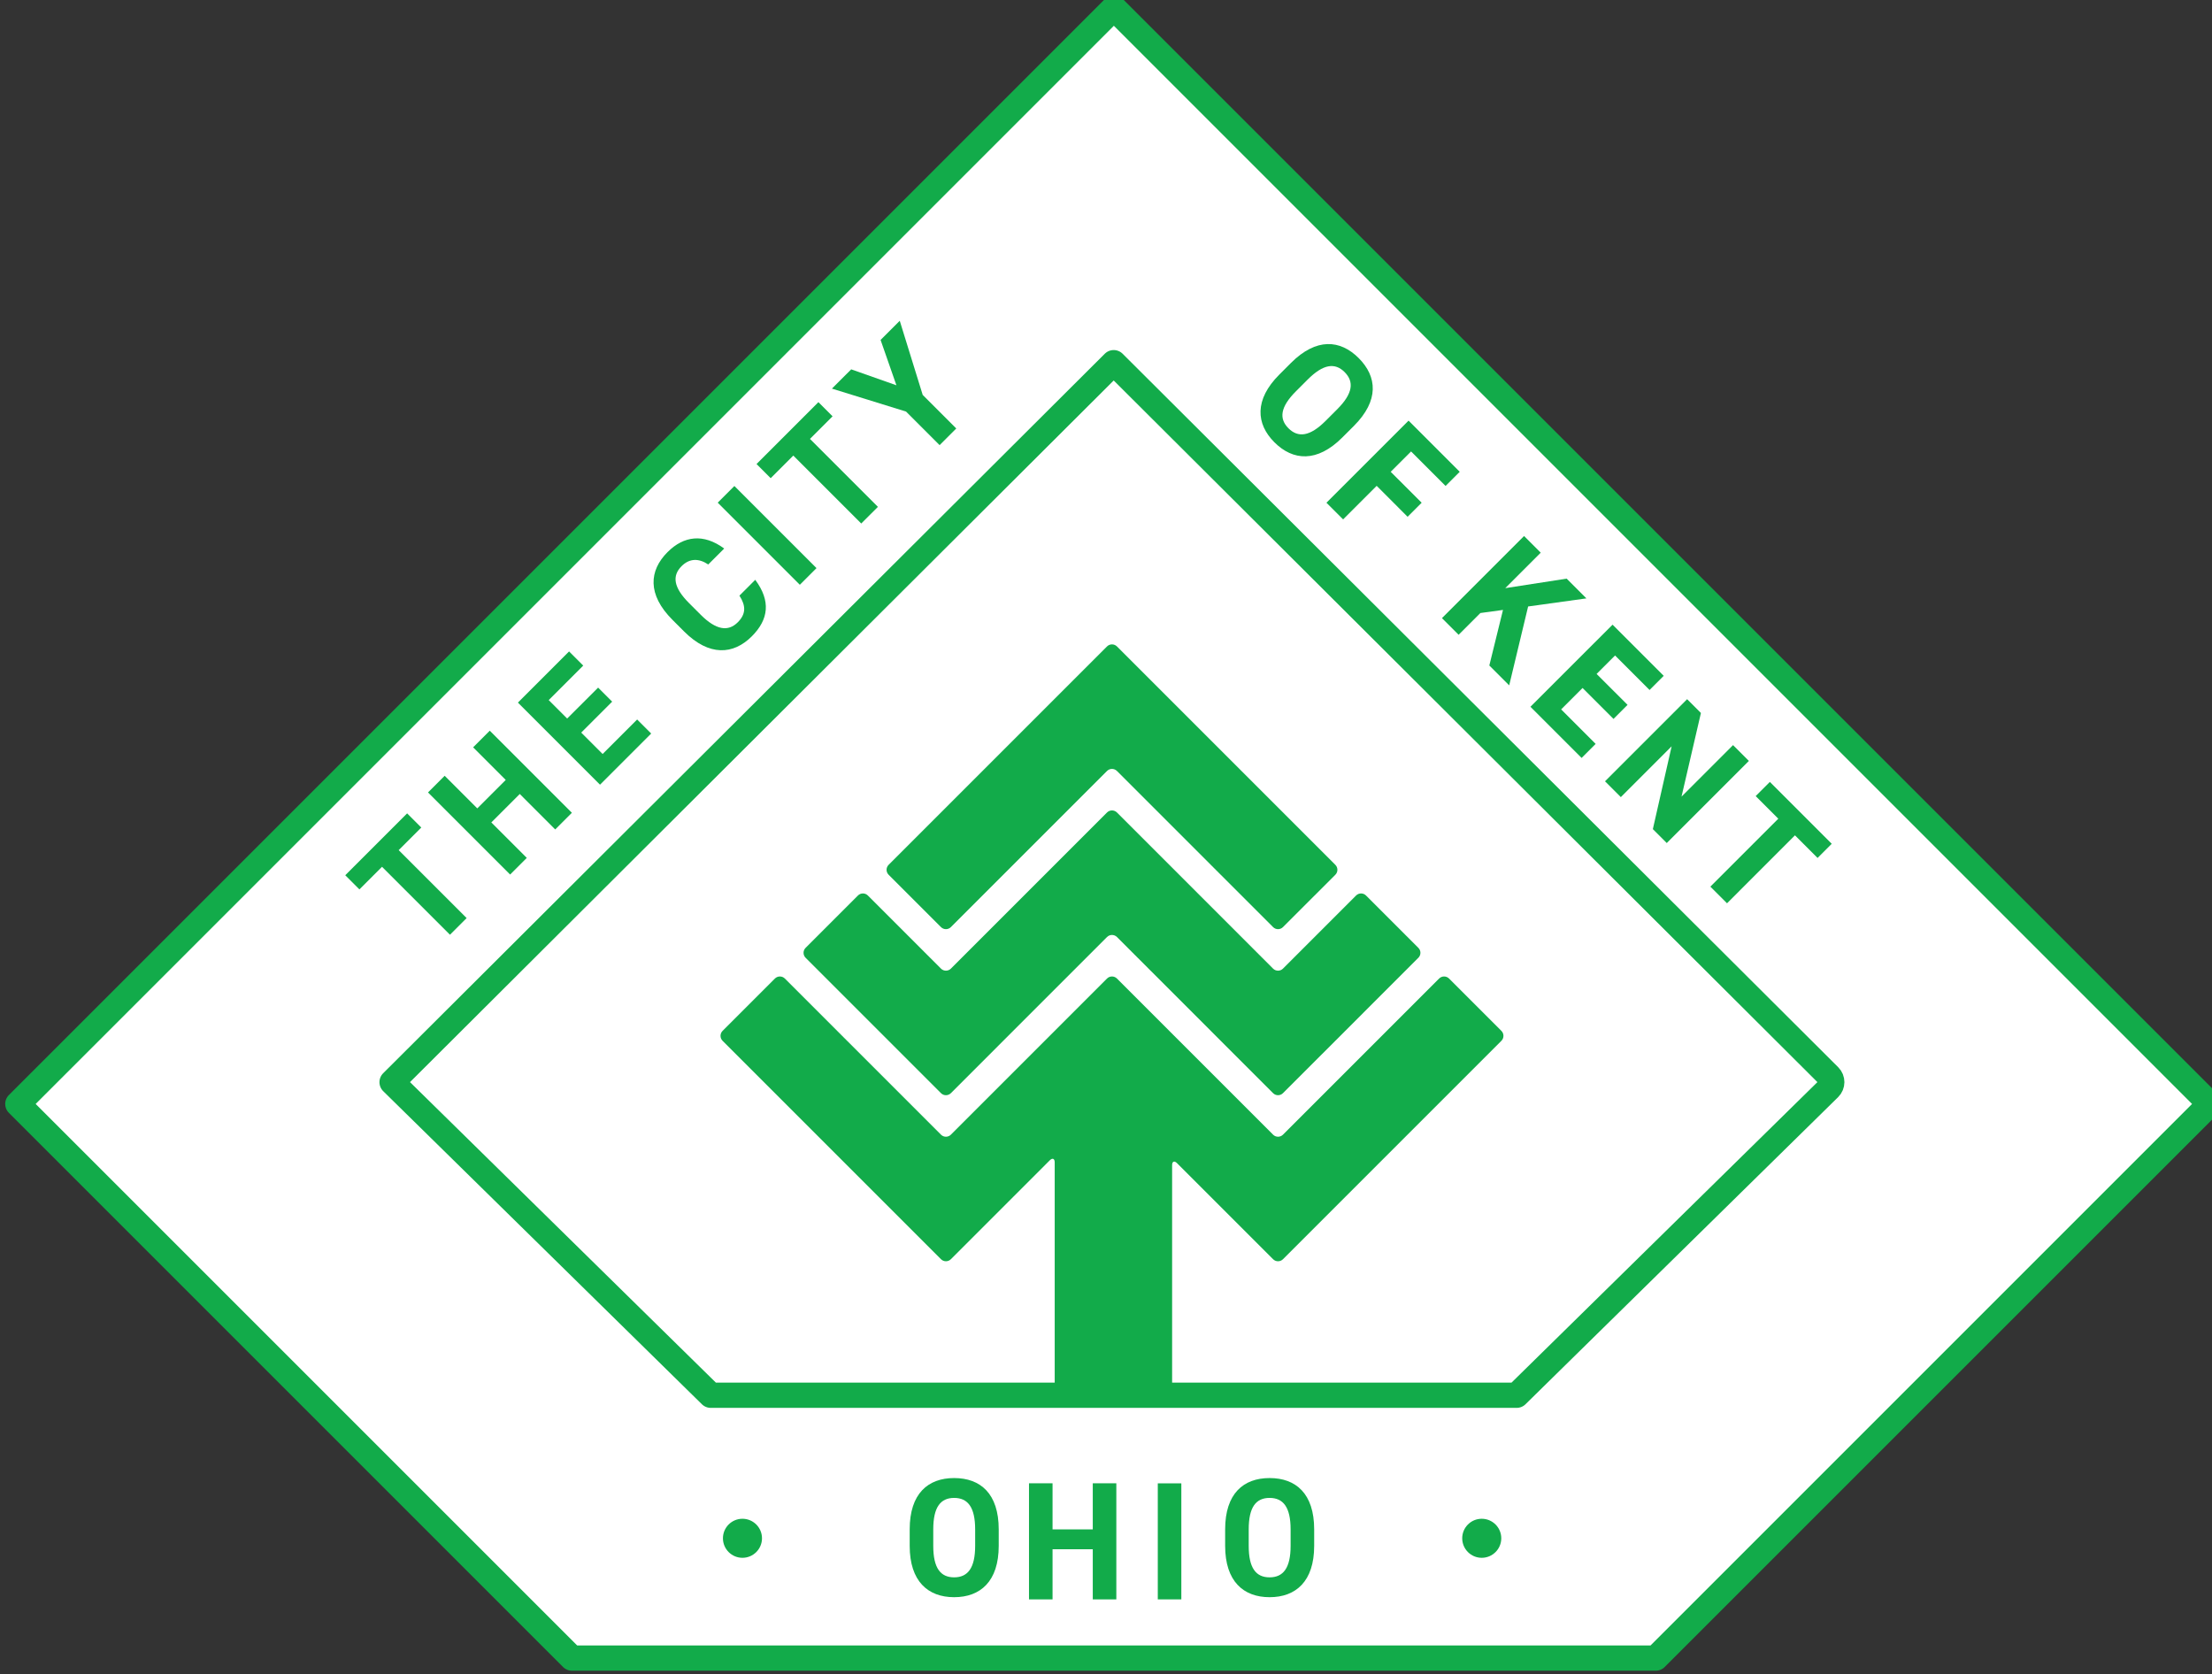
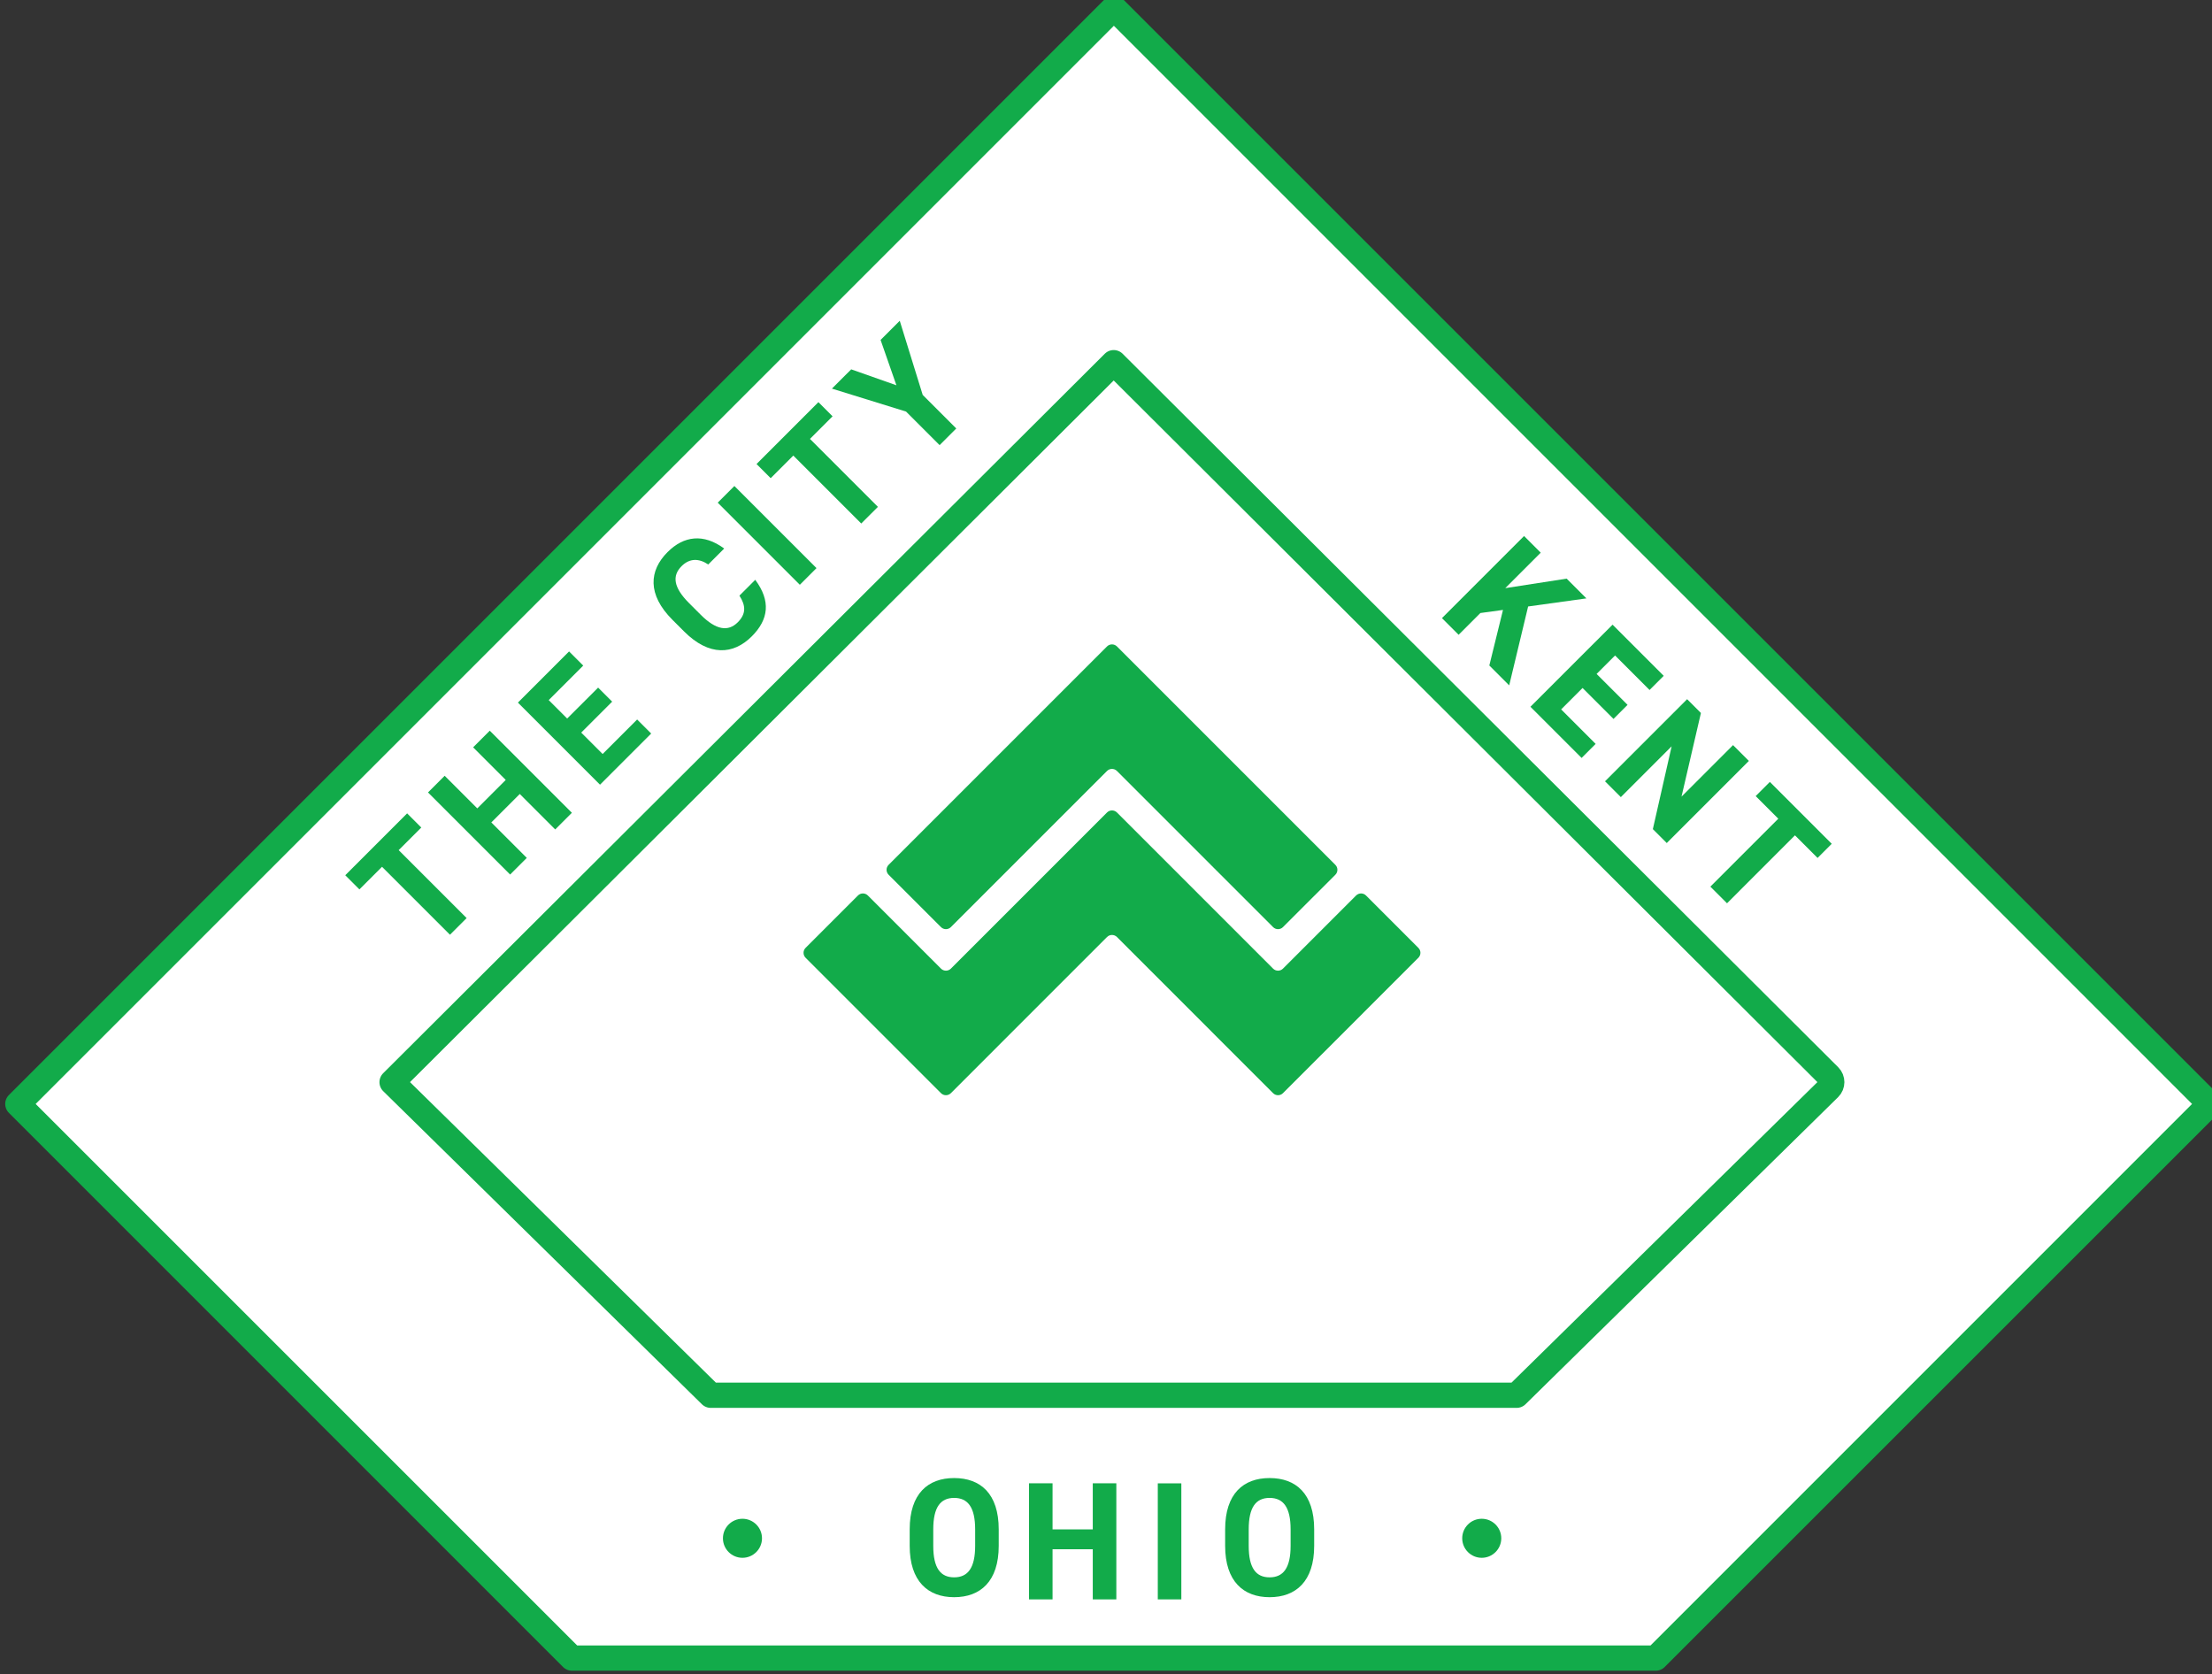
<svg xmlns="http://www.w3.org/2000/svg" id="svg3967" version="1.1" viewBox="0 0 53.283 40.332" height="40.332mm" width="53.283mm">
  <rect x="0" y="0" width="53.283" height="40.332" fill="#333333" stroke="none" />
  <defs id="defs3961">
    <clipPath id="clipPath3866" clipPathUnits="userSpaceOnUse">
      <path id="path3864" d="M 0,0 H 792 V 612 H 0 Z" />
    </clipPath>
    <clipPath id="clipPath3844" clipPathUnits="userSpaceOnUse">
      <path id="path3842" d="M 0,0 H 792 V 612 H 0 Z" />
    </clipPath>
    <clipPath id="clipPath3812" clipPathUnits="userSpaceOnUse">
-       <path id="path3810" d="M 0,0 H 792 V 612 H 0 Z" />
-     </clipPath>
+       </clipPath>
    <clipPath id="clipPath3788" clipPathUnits="userSpaceOnUse">
      <path id="path3786" d="M 0,0 H 792 V 612 H 0 Z" />
    </clipPath>
  </defs>
  <g transform="translate(-0.573,-0.911)" id="layer1">
    <path id="path4103" d="m 34.324,40.65 -15.875,1e-6 -8.117,-9.041 16.054,-17.882 16.078,17.881 z" style="opacity:1;fill:#ffffff;stroke-width:0.265" transform="matrix(1.643,0,0,1.476,-16.105,-19.041)" />
    <g transform="matrix(0.353,0,0,-0.353,10.38,20.504)" id="g3770">
      <path id="path3772" style="fill:#12ab4a;fill-opacity:1;fill-rule:nonzero;stroke:none" d="M 0,0 0.966,-0.966 -0.577,-2.509 4.06,-7.145 2.923,-8.282 -1.714,-3.646 -3.256,-5.188 -4.222,-4.222 Z" />
    </g>
    <g transform="matrix(0.353,0,0,-0.353,12.07,20.384)" id="g3774">
      <path id="path3776" style="fill:#12ab4a;fill-opacity:1;fill-rule:nonzero;stroke:none" d="M 0,0 1.941,1.941 -0.284,4.166 0.852,5.302 6.455,-0.3 5.318,-1.437 2.899,0.983 0.958,-0.958 l 2.42,-2.42 -1.137,-1.136 -5.603,5.602 1.137,1.137 z" />
    </g>
    <g transform="matrix(0.353,0,0,-0.353,14.281,16.603)" id="g3778">
      <path id="path3780" style="fill:#12ab4a;fill-opacity:1;fill-rule:nonzero;stroke:none" d="M 0,0 0.966,-0.966 -1.389,-3.321 -0.13,-4.58 1.982,-2.469 2.94,-3.427 0.829,-5.538 2.29,-6.999 4.645,-4.645 5.603,-5.603 2.111,-9.094 -3.491,-3.492 Z" />
    </g>
    <g id="g3782" transform="matrix(0.353,0,0,-0.353,-198.562,181.207)">
      <g clip-path="url(#clipPath3788)" id="g3784">
        <g transform="translate(612.452,472.234)" id="g3790">
          <path id="path3792" style="fill:#12ab4a;fill-opacity:1;fill-rule:nonzero;stroke:none" d="m 0,0 c -0.633,0.422 -1.266,0.438 -1.819,-0.114 -0.658,-0.658 -0.56,-1.453 0.512,-2.525 l 0.796,-0.796 c 1.039,-1.039 1.867,-1.169 2.525,-0.511 0.568,0.568 0.56,1.128 0.114,1.819 l 1.079,1.08 C 4.279,-2.493 4.125,-3.751 2.972,-4.904 1.713,-6.163 0.065,-6.285 -1.648,-4.572 l -0.796,0.796 c -1.73,1.73 -1.592,3.362 -0.333,4.621 1.113,1.112 2.452,1.282 3.865,0.243 z" />
        </g>
      </g>
    </g>
    <g transform="matrix(0.353,0,0,-0.353,20.241,14.596)" id="g3794">
      <path id="path3796" style="fill:#12ab4a;fill-opacity:1;fill-rule:nonzero;stroke:none" d="M 0,0 -1.137,-1.137 -6.74,4.466 -5.603,5.603 Z" />
    </g>
    <g transform="matrix(0.353,0,0,-0.353,20.287,10.598)" id="g3798">
      <path id="path3800" style="fill:#12ab4a;fill-opacity:1;fill-rule:nonzero;stroke:none" d="M 0,0 0.966,-0.966 -0.577,-2.509 4.06,-7.146 2.923,-8.282 -1.714,-3.646 -3.257,-5.189 -4.222,-4.223 Z" />
    </g>
    <g transform="matrix(0.353,0,0,-0.353,21.077,9.808)" id="g3802">
      <path id="path3804" style="fill:#12ab4a;fill-opacity:1;fill-rule:nonzero;stroke:none" d="m 0,0 3.085,-1.088 -1.08,3.094 1.308,1.307 1.566,-5.058 2.29,-2.29 -1.136,-1.137 -2.29,2.29 -5.059,1.567 z" />
    </g>
    <g id="g3806" transform="matrix(0.353,0,0,-0.353,-198.562,181.207)">
      <g clip-path="url(#clipPath3812)" id="g3808">
        <g transform="translate(651.086,480.57)" id="g3814">
-           <path id="path3816" style="fill:#12ab4a;fill-opacity:1;fill-rule:nonzero;stroke:none" d="M 0,0 C -1.259,1.259 -1.38,2.907 0.333,4.62 L 1.128,5.416 C 2.858,7.146 4.49,7.007 5.749,5.749 7.015,4.482 7.154,2.85 5.424,1.12 L 4.628,0.325 C 2.915,-1.389 1.267,-1.267 0,0 M 1.47,3.483 C 0.398,2.411 0.3,1.616 0.958,0.958 1.616,0.3 2.42,0.39 3.491,1.461 L 4.287,2.257 C 5.359,3.329 5.449,4.133 4.791,4.791 4.133,5.449 3.337,5.351 2.265,4.279 Z" />
-         </g>
+           </g>
      </g>
    </g>
    <g transform="matrix(0.353,0,0,-0.353,35.735,12.276)" id="g3818">
-       <path id="path3820" style="fill:#12ab4a;fill-opacity:1;fill-rule:nonzero;stroke:none" d="M 0,0 -0.966,-0.966 -3.32,1.388 -4.71,0 l 2.112,-2.111 -0.958,-0.959 -2.111,2.112 -2.291,-2.29 -1.137,1.137 5.604,5.602 z" />
-     </g>
+       </g>
    <g transform="matrix(0.353,0,0,-0.353,36.448,16.942)" id="g3822">
      <path id="path3824" style="fill:#12ab4a;fill-opacity:1;fill-rule:nonzero;stroke:none" d="M 0,0 0.933,3.792 -0.609,3.581 -2.095,2.095 -3.232,3.232 2.371,8.835 3.508,7.698 1.088,5.278 5.278,5.928 6.626,4.58 2.648,4.028 1.356,-1.356 Z" />
    </g>
    <g transform="matrix(0.353,0,0,-0.353,40.649,17.191)" id="g3826">
      <path id="path3828" style="fill:#12ab4a;fill-opacity:1;fill-rule:nonzero;stroke:none" d="M 0,0 -0.966,-0.966 -3.32,1.388 -4.58,0.13 l 2.112,-2.111 -0.958,-0.959 -2.112,2.111 -1.461,-1.461 2.354,-2.355 -0.958,-0.958 -3.492,3.492 5.604,5.602 z" />
    </g>
    <g transform="matrix(0.353,0,0,-0.353,42.7,19.241)" id="g3830">
      <path id="path3832" style="fill:#12ab4a;fill-opacity:1;fill-rule:nonzero;stroke:none" d="m 0,0 -5.603,-5.603 -0.949,0.95 1.282,5.652 -3.467,-3.468 -1.08,1.08 5.603,5.603 0.942,-0.942 -1.324,-5.708 3.516,3.516 z" />
    </g>
    <g transform="matrix(0.353,0,0,-0.353,44.696,21.237)" id="g3834">
      <path id="path3836" style="fill:#12ab4a;fill-opacity:1;fill-rule:nonzero;stroke:none" d="m 0,0 -0.966,-0.966 -1.543,1.543 -4.636,-4.637 -1.137,1.137 4.636,4.636 -1.543,1.543 0.967,0.966 z" />
    </g>
    <g id="g3838" transform="matrix(0.353,0,0,-0.353,-198.562,181.207)">
      <g clip-path="url(#clipPath3844)" id="g3840">
        <g transform="translate(614.786,407.113)" id="g3846">
          <path id="path3848" style="fill:#12ab4a;fill-opacity:1;fill-rule:nonzero;stroke:none" d="m 0,0 c 0.735,0 1.333,-0.597 1.333,-1.332 0,-0.735 -0.598,-1.332 -1.333,-1.332 -0.735,0 -1.332,0.597 -1.332,1.332 C -1.332,-0.597 -0.735,0 0,0" />
        </g>
        <g transform="translate(629.23,401.761)" id="g3850">
          <path id="path3852" style="fill:#12ab4a;fill-opacity:1;fill-rule:nonzero;stroke:none" d="M 0,0 C -1.78,0 -3.032,1.079 -3.032,3.503 V 4.628 C -3.032,7.074 -1.78,8.13 0,8.13 1.791,8.13 3.043,7.074 3.043,4.628 V 3.503 C 3.043,1.079 1.791,0 0,0 m -1.424,3.503 c 0,-1.516 0.494,-2.148 1.424,-2.148 0.93,0 1.435,0.632 1.435,2.148 V 4.628 C 1.435,6.144 0.93,6.775 0,6.775 c -0.93,0 -1.424,-0.631 -1.424,-2.147 z" />
        </g>
      </g>
    </g>
    <g transform="matrix(0.353,0,0,-0.353,25.927,37.752)" id="g3854">
      <path id="path3856" style="fill:#12ab4a;fill-opacity:1;fill-rule:nonzero;stroke:none" d="M 0,0 H 2.745 V 3.146 H 4.352 V -4.777 H 2.745 v 3.422 H 0 V -4.777 H -1.607 V 3.146 H 0 Z" />
    </g>
    <path id="path3858" style="fill:#12ab4a;fill-opacity:1;fill-rule:nonzero;stroke:none;stroke-width:0.353" d="m 29.029,39.438 h -0.567 v -2.795 h 0.567 z" />
    <g id="g3860" transform="matrix(0.353,0,0,-0.353,-198.562,181.207)">
      <g clip-path="url(#clipPath3866)" id="g3862">
        <g transform="translate(650.756,401.761)" id="g3868">
          <path id="path3870" style="fill:#12ab4a;fill-opacity:1;fill-rule:nonzero;stroke:none" d="M 0,0 C -1.78,0 -3.032,1.079 -3.032,3.503 V 4.628 C -3.032,7.074 -1.78,8.13 0,8.13 1.791,8.13 3.043,7.074 3.043,4.628 V 3.503 C 3.043,1.079 1.791,0 0,0 m -1.424,3.503 c 0,-1.516 0.494,-2.148 1.424,-2.148 0.93,0 1.435,0.632 1.435,2.148 V 4.628 C 1.435,6.144 0.93,6.775 0,6.775 c -0.93,0 -1.424,-0.631 -1.424,-2.147 z" />
        </g>
        <g transform="translate(665.233,407.113)" id="g3872">
          <path id="path3874" style="fill:#12ab4a;fill-opacity:1;fill-rule:nonzero;stroke:none" d="m 0,0 c 0.735,0 1.333,-0.597 1.333,-1.332 0,-0.735 -0.598,-1.332 -1.333,-1.332 -0.735,0 -1.332,0.597 -1.332,1.332 C -1.332,-0.597 -0.735,0 0,0" />
        </g>
        <g transform="translate(677.108,397.606)" id="g3876">
          <path id="path3878" style="fill:none;stroke:#12ab4a;stroke-width:1.722;stroke-linecap:round;stroke-linejoin:round;stroke-miterlimit:10;stroke-dasharray:none;stroke-opacity:1" d="m 0,0 37.369,37.369 c 0.246,0.246 0.246,0.644 0,0.89 L -36.978,112.606 -111.77,37.814 -73.956,0 Z M -9.492,17.935 11.84,38.892 c 0.228,0.225 0.23,0.592 0.003,0.818 L -36.989,88.399 -86.232,39.3 -64.486,17.935 Z" />
        </g>
        <g transform="translate(639.665,458.144)" id="g3880">
          <path id="path3882" style="fill:#12ab4a;fill-opacity:1;fill-rule:nonzero;stroke:none" d="m 0,0 c 0.185,0.185 0.488,0.185 0.674,0 l 10.657,-10.657 c 0.185,-0.186 0.488,-0.186 0.673,0 l 3.576,3.575 c 0.185,0.185 0.185,0.489 0,0.674 L 4.923,4.249 4.249,4.923 0.674,8.498 C 0.488,8.683 0.185,8.683 0,8.498 L -3.576,4.923 C -3.761,4.737 -4.064,4.434 -4.249,4.249 L -14.906,-6.408 c -0.186,-0.185 -0.186,-0.489 0,-0.674 l 3.575,-3.575 c 0.185,-0.186 0.488,-0.186 0.674,0 z" />
        </g>
        <g transform="translate(639.665,446.813)" id="g3884">
          <path id="path3886" style="fill:#12ab4a;fill-opacity:1;fill-rule:nonzero;stroke:none" d="M 0,0 C 0.185,0.185 0.488,0.185 0.674,0 L 7.082,-6.408 C 7.267,-6.593 7.57,-6.897 7.755,-7.082 l 3.576,-3.575 c 0.185,-0.186 0.488,-0.186 0.673,0 l 3.576,3.575 c 0.185,0.185 0.488,0.489 0.674,0.674 l 4.991,4.992 c 0.186,0.185 0.186,0.488 0,0.673 L 17.67,2.833 c -0.185,0.185 -0.488,0.185 -0.674,0 l -4.992,-4.992 c -0.185,-0.185 -0.488,-0.185 -0.673,0 L 0.674,8.498 C 0.488,8.683 0.185,8.683 0,8.498 L -10.657,-2.159 c -0.186,-0.185 -0.489,-0.185 -0.674,0 l -4.992,4.992 c -0.185,0.185 -0.488,0.185 -0.673,0 l -3.576,-3.576 c -0.185,-0.185 -0.185,-0.488 0,-0.673 l 9.241,-9.241 c 0.185,-0.186 0.488,-0.186 0.674,0 z" />
        </g>
        <g transform="translate(666.576,439.731)" id="g3888">
-           <path id="path3890" style="fill:#12ab4a;fill-opacity:1;fill-rule:nonzero;stroke:none" d="m 0,0 c 0.185,0.185 0.185,0.488 0,0.674 l -3.576,3.575 c -0.185,0.185 -0.488,0.185 -0.673,0 L -14.906,-6.408 c -0.186,-0.185 -0.489,-0.185 -0.674,0 L -21.988,0 c -0.185,0.185 -0.489,0.488 -0.674,0.674 l -3.575,3.575 c -0.186,0.185 -0.489,0.185 -0.674,0 L -30.486,0.674 C -30.672,0.488 -30.975,0.185 -31.16,0 l -6.408,-6.408 c -0.185,-0.185 -0.489,-0.185 -0.674,0 L -48.899,4.249 c -0.185,0.185 -0.488,0.185 -0.674,0 l -3.575,-3.575 c -0.185,-0.186 -0.185,-0.489 0,-0.674 l 10.657,-10.657 c 0.185,-0.186 0.488,-0.489 0.674,-0.674 l 3.575,-3.575 c 0.185,-0.186 0.489,-0.186 0.674,0 l 3.575,3.575 c 0.186,0.185 0.489,0.488 0.674,0.674 l 2.499,2.499 c 0.185,0.185 0.337,0.122 0.337,-0.14 v -15.415 c 0,-0.262 0.214,-0.477 0.476,-0.477 h 7.059 c 0.262,0 0.477,0.215 0.477,0.477 v 15.222 c 0,0.262 0.151,0.324 0.336,0.139 l 2.306,-2.305 c 0.185,-0.186 0.488,-0.489 0.673,-0.674 l 3.576,-3.575 c 0.185,-0.186 0.488,-0.186 0.674,0 l 3.575,3.575 c 0.185,0.185 0.337,0.337 0.337,0.337 0,0 0.151,0.152 0.337,0.337 z" />
-         </g>
+           </g>
      </g>
    </g>
  </g>
</svg>